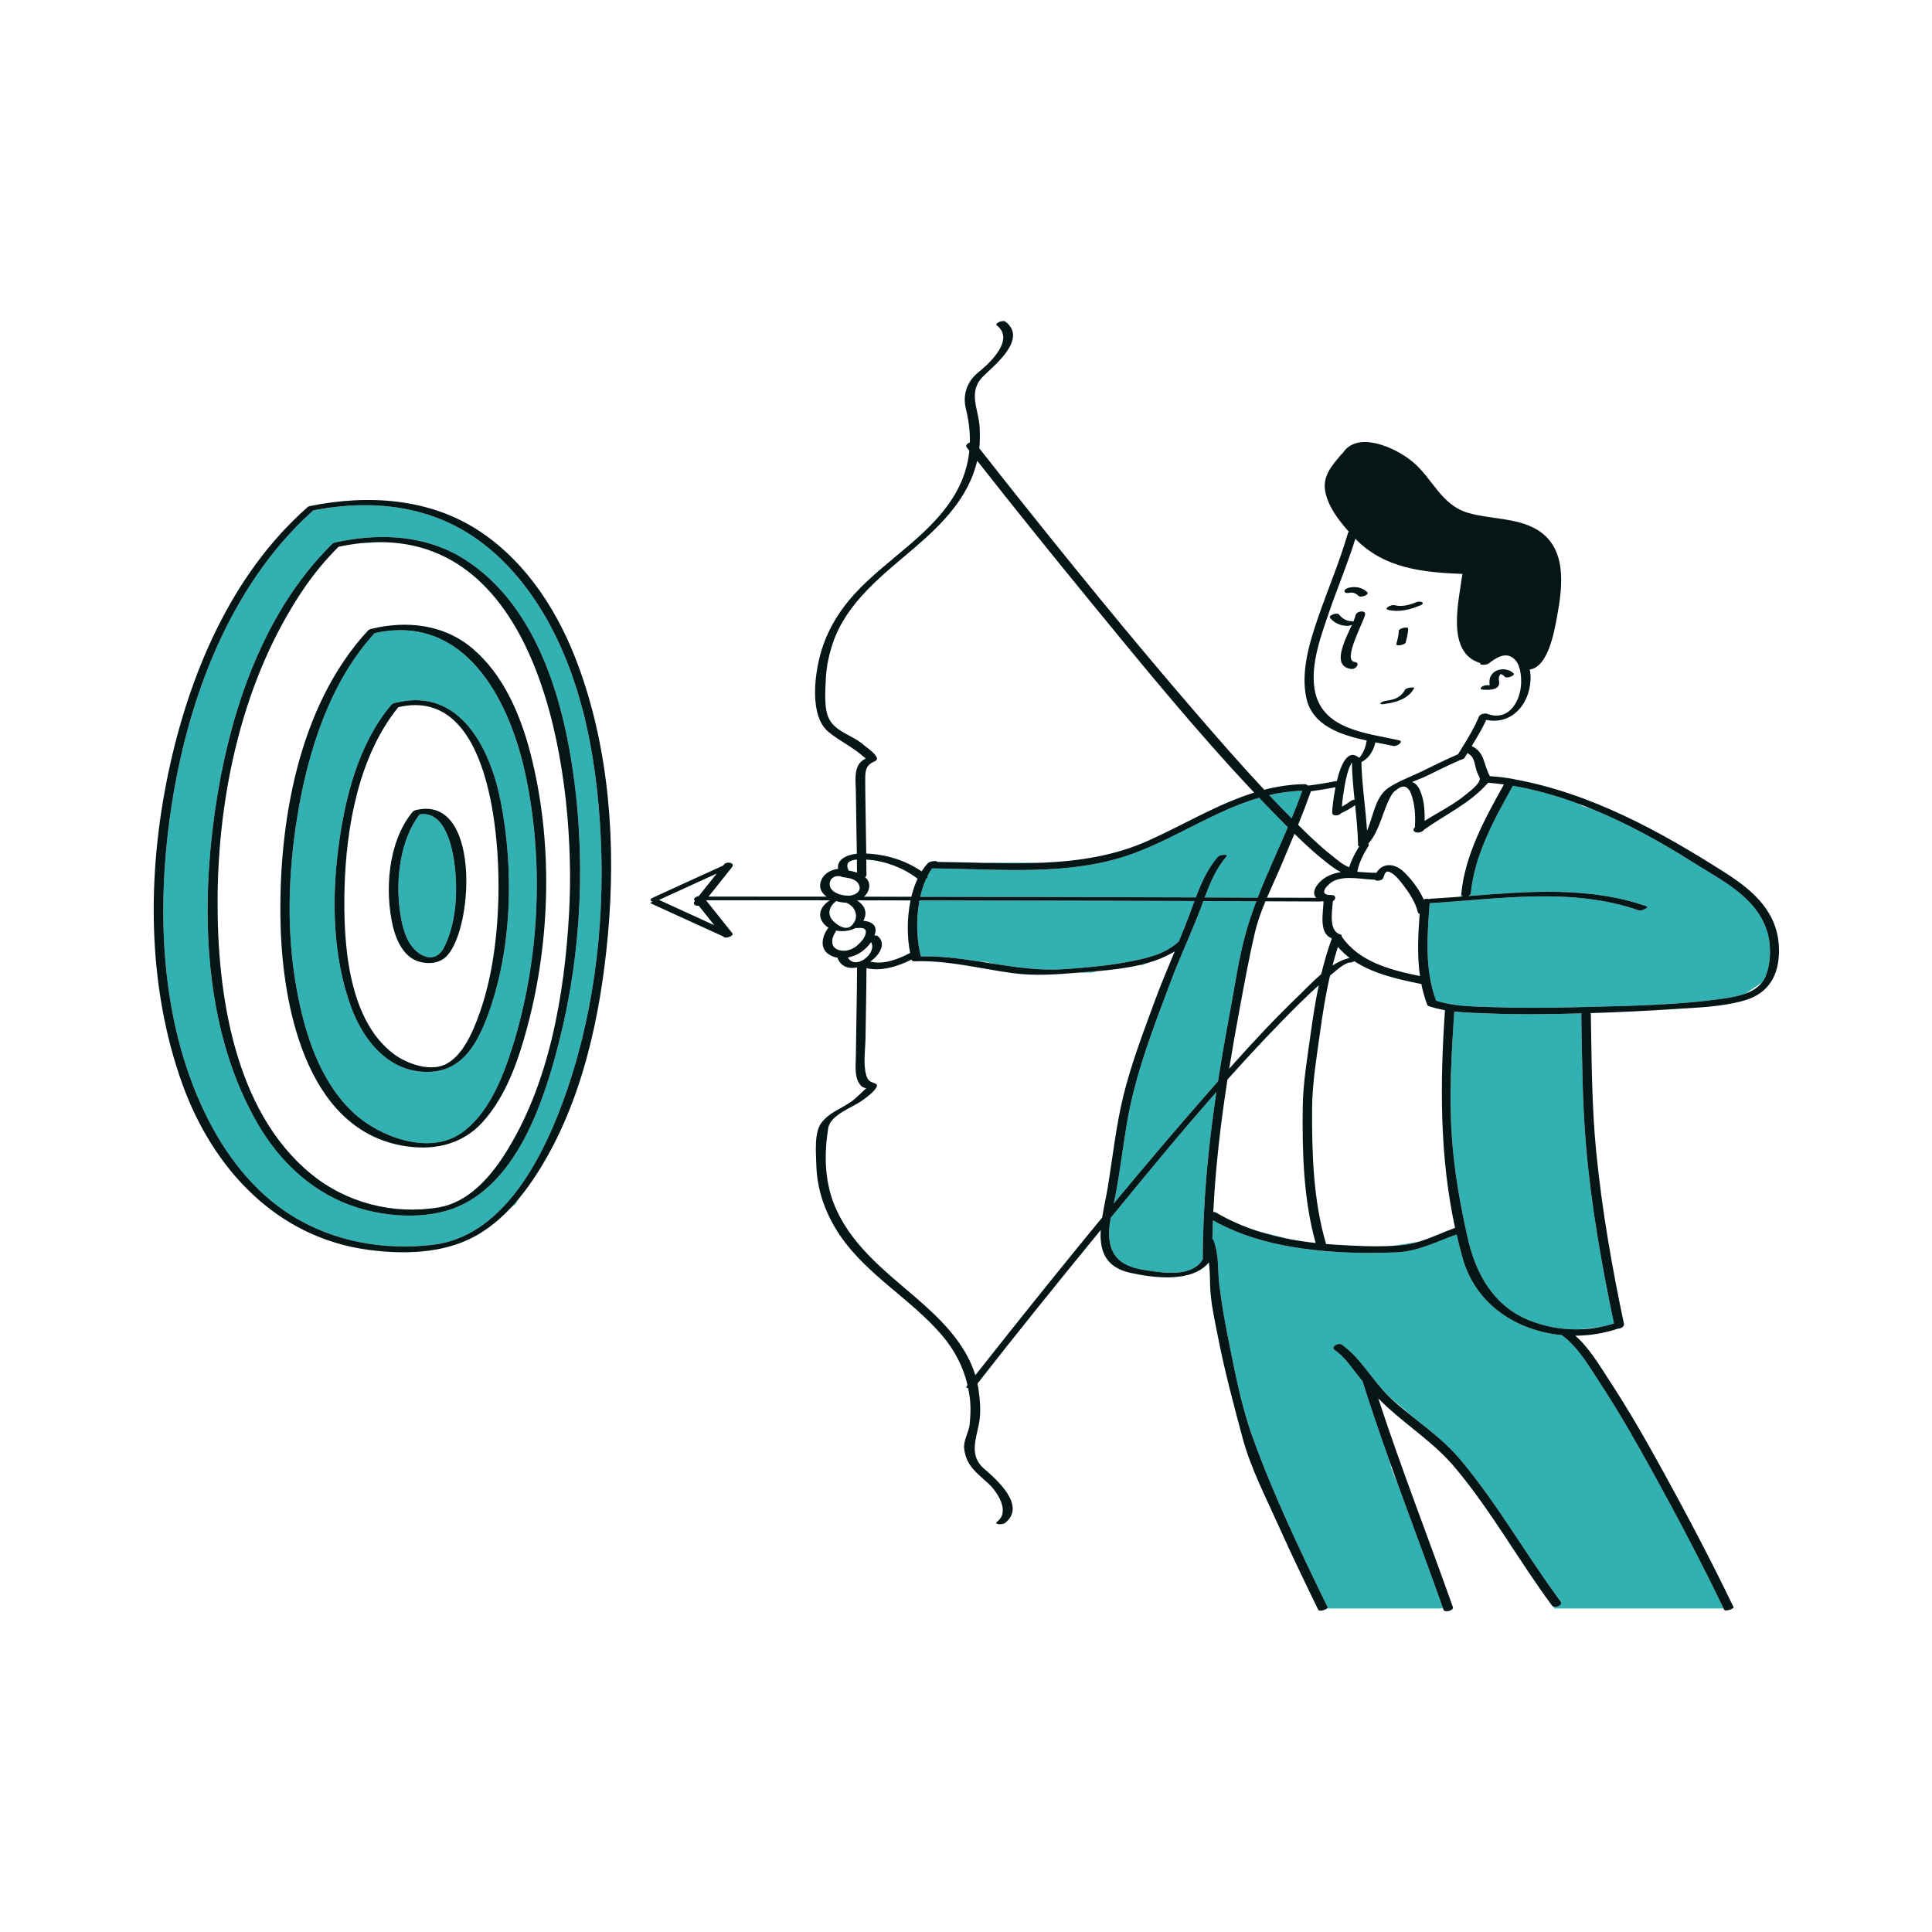
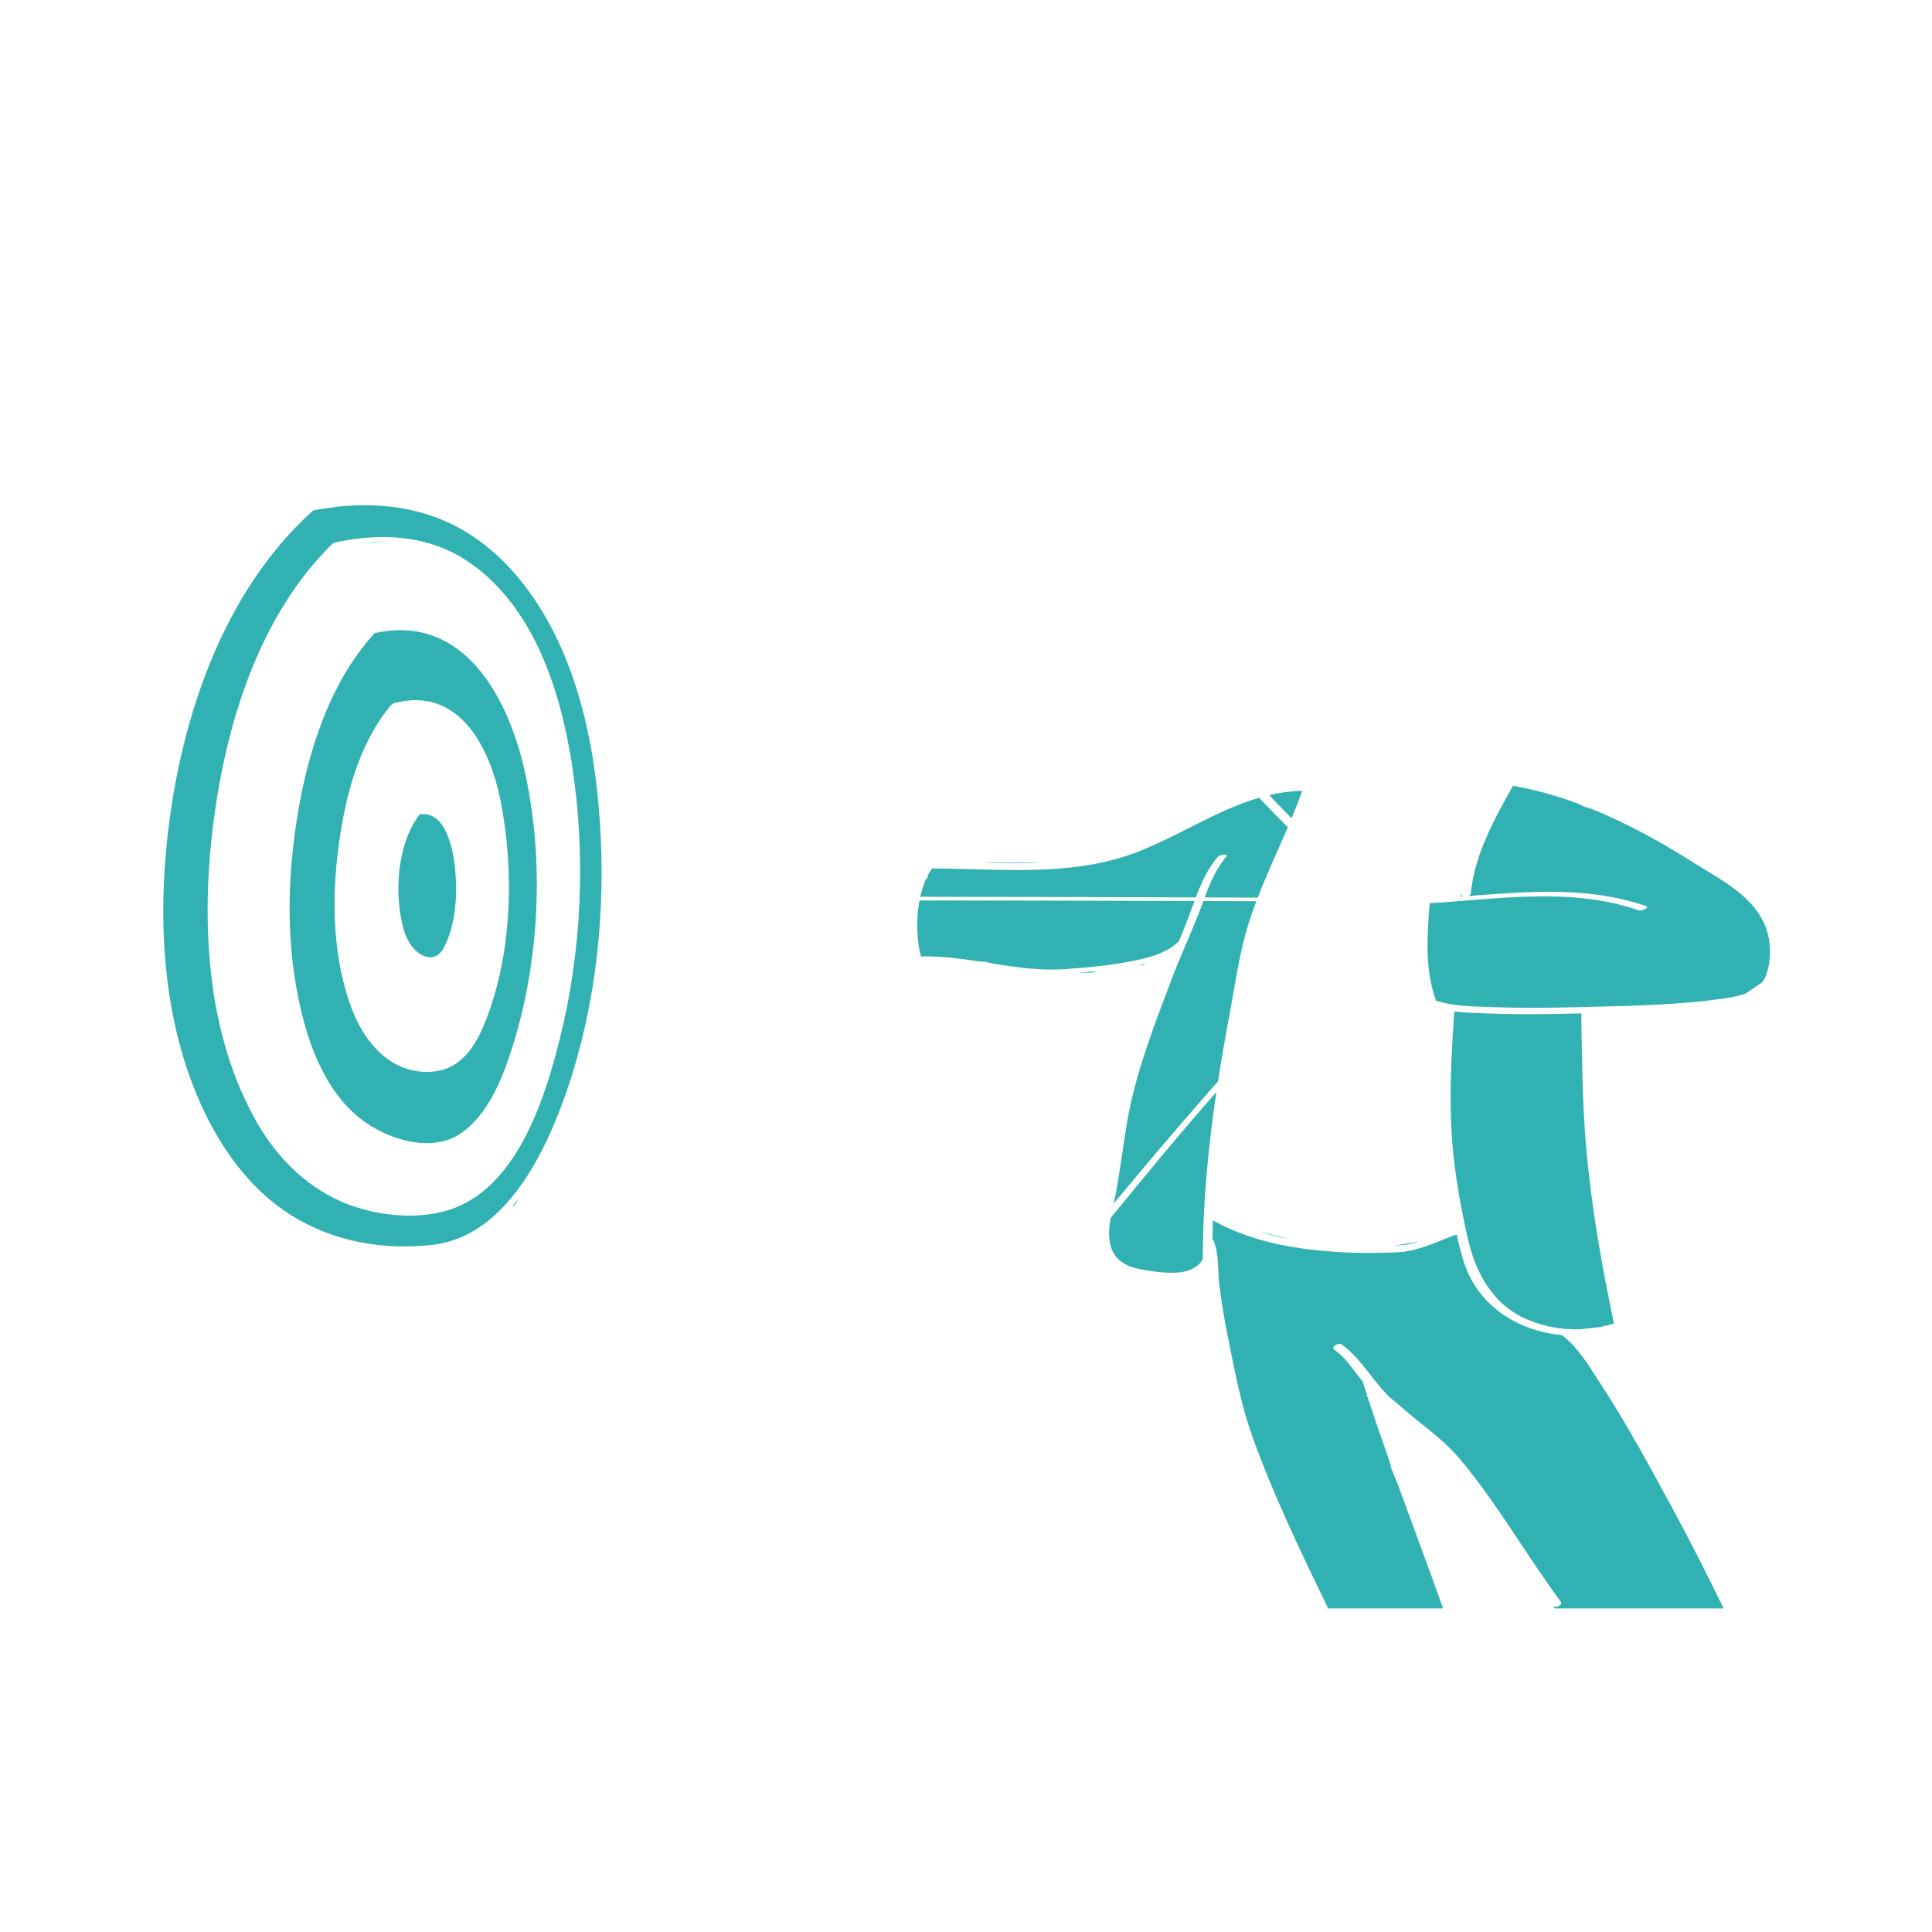
<svg xmlns="http://www.w3.org/2000/svg" id="Layer_1" x="0px" y="0px" width="595.275px" height="595.28px" viewBox="0 0 595.275 595.28" xml:space="preserve">
  <path id="color_x5F_2" fill="#31b1b1" d="M361.948,293.139c-0.025,0.059-0.049,0.118-0.074,0.177l-0.805,0.329  C361.363,293.477,361.663,293.317,361.948,293.139z M158.781,371.084l1.023-1.696c-0.747,0.902-1.519,1.784-2.315,2.64  L158.781,371.084z M351.015,297.367h0.932l1.552-0.633C352.682,296.966,351.853,297.175,351.015,297.367z M343.651,368.447  c-0.153,0.783-0.33,1.585-0.51,2.396c9.304-11.237,18.728-22.374,28.342-33.342c1.265-1.443,2.532-2.885,3.803-4.326  c1.111-7.165,2.364-14.331,3.713-21.524c1.508-8.044,2.659-16.387,4.869-24.281c0.916-3.27,2.017-6.489,3.224-9.679  c-5.439-0.021-10.877-0.042-16.316-0.061c-0.551,1.493-1.098,2.989-1.685,4.467c-2.618,6.592-5.6,13.024-8.112,19.665  c-5.439,14.382-11.151,28.973-13.744,44.182C345.96,353.427,345.109,360.996,343.651,368.447z M401.236,243.658  c-3.517,0.081-6.897,0.555-10.178,1.32c2.272,2.411,4.574,4.794,6.905,7.146C399.127,249.321,400.233,246.503,401.236,243.658z   M450.253,275.511l-0.255,0.765c0.25-0.02,0.5-0.039,0.75-0.058C450.467,276.087,450.275,275.856,450.253,275.511z M397.482,381.823  l-9.751-2.439C390.92,380.402,394.18,381.202,397.482,381.823z M321.362,265.809h-16.748l-1.023,0.066  C309.512,266.005,315.46,266.07,321.362,265.809z M375.266,263.957c0.515-0.594,3.364-0.914,2.656-0.097  c-3.218,3.716-5.046,8.138-6.729,12.646c5.441,0.018,10.883,0.04,16.324,0.06c2.825-7.303,6.188-14.458,9.281-21.681  c-2.993-2.986-5.944-6.017-8.86-9.084c-13.434,3.917-25.375,12.244-38.659,17.138c-19.633,7.233-41.615,4.733-62.101,4.641  c-0.509,0.721-0.977,1.491-1.395,2.312c0.19,0.273-0.015,0.579-0.396,0.826c-0.79,1.726-1.399,3.615-1.843,5.592  c28.304,0.035,56.606,0.094,84.909,0.186C370.154,272.01,372.084,267.631,375.266,263.957z M437.238,382.567l-7.928,1.282  c0.959-0.057,1.916-0.128,2.867-0.225C433.919,383.448,435.596,383.064,437.238,382.567z M111.068,167.378  c2.367-0.128,5.024-0.248,7.58-0.311C116.219,166.994,113.694,167.094,111.068,167.378z M493.268,426.569  c-3.313-5.048-6.976-11.569-12.098-15.204c-13.694-1.294-26.399-9.276-30.482-23.596c-0.703-2.463-1.318-4.934-1.889-7.408  c-6.212,2.22-11.781,5.211-18.547,5.51c-6.467,0.286-12.943,0.248-19.402-0.206c-12.96-0.911-25.713-3.275-37.126-9.653  c-0.077,1.921-0.139,3.845-0.178,5.774c0.153,0.046,0.27,0.124,0.318,0.247c1.871,4.775,1.225,9.245,1.865,14.162  c0.659,5.054,1.457,10.089,2.469,15.085c2.067,10.202,4.024,21.097,7.531,30.915c6.497,18.187,14.879,35.656,23.326,53  c0.058,0.118-0.02,0.254-0.176,0.388h35.75c-4.464-12.599-9.17-25.113-13.732-37.677l-2.116-5.205l-0.794-2.895  c-2.865-8.058-5.633-16.149-8.196-24.312c-0.432-0.516-0.872-1.03-1.284-1.547c-2.464-3.083-4.039-5.686-7.331-8.05  c-1.314-0.944,1.261-2.328,2.248-1.619c5.932,4.26,9.343,10.919,14.551,16.046l8.503,7.172c4.736,3.75,9.472,7.463,13.417,12.161  c11.53,13.732,20.314,29.425,30.966,43.8c0.742,1.001-1.235,1.956-2.263,1.542l0.353,0.582h52.103  c-6.792-14.089-14.082-27.975-21.638-41.667C504.304,444.654,499.077,435.418,493.268,426.569z M336.281,299.685l1.933-0.475  c-2.056,0.179-4.04,0.324-5.908,0.475H336.281z M487.256,312.246c-9.458,0.251-18.94,0.398-28.397,0.029  c-3.489-0.137-7.163-0.21-10.763-0.616c-0.902,13.158-1.675,26.444-0.686,39.618c0.768,10.228,2.586,20.291,4.839,30.287  c0.54,2.397,1.233,4.735,2.085,6.981c1.733,4.571,4.168,8.73,7.521,12.104c2.512,2.527,5.527,4.62,9.164,6.098  c5.013,2.037,10.323,2.982,15.62,2.839l6.151-0.669c1.51-0.285,3.01-0.658,4.491-1.125c-3.802-18.105-7.037-36.363-8.614-54.811  c-1.146-13.405-1.205-26.827-1.453-40.269c-0.003-0.173,0.045-0.33,0.129-0.47C487.315,312.244,487.286,312.245,487.256,312.246z   M544.367,286.634c-3.438-10.473-14.259-15.572-22.956-21.086c-9.469-6.004-19.873-11.77-30.747-16.214l-2.739-0.868l-2.044-0.979  c-6.471-2.374-13.078-4.24-19.732-5.37c-5.695,10.2-11.836,21.26-12.956,33.03c-0.039,0.41-0.331,0.729-0.714,0.936  c18.428-1.446,37.047-3.033,54.814,3.139c1.066,0.371-1.565,1.55-2.339,1.281c-20.847-7.241-42.964-3.493-64.449-2.211  c-0.765,10.202-1.596,20.249,1.976,30.038c5.05,1.626,10.752,1.773,16.062,1.938c0.454,0.014,0.911,0.028,1.359,0.043  c8.804,0.307,17.619,0.24,26.425,0.006c0.778-0.021,1.562-0.039,2.342-0.059c14.246-0.357,28.83-0.585,42.917-2.678  c1.993-0.296,4.189-0.697,6.209-1.437l5.072-3.412c0.484-0.614,0.899-1.298,1.209-2.085  C545.715,296.479,545.753,290.856,544.367,286.634z M342.224,375.234c-0.45,2.511-0.695,5.041-0.286,7.455  c1.024,6.054,5.684,7.873,11.239,8.715c3.863,0.585,9.459,1.455,13.511-0.154l0.886-0.405c1.228-0.646,2.275-1.562,3.016-2.866  c0.01-17.417,1.664-34.469,4.195-51.507C363.626,349.14,352.886,362.207,342.224,375.234z M129.284,250.913  c-5.929,7.781-7.357,19.779-6.144,29.174c0.546,4.228,1.505,9.355,4.652,12.508c2.986,2.993,6.843,3.464,8.928-0.519  c3.826-7.311,4.338-17.106,3.41-25.14C139.461,261.163,137.186,249.696,129.284,250.913z M161.654,237.532  c6.134,27.521,4.649,58.465-3.856,85.337c-2.963,9.362-7.364,20.534-15.807,26.329c-9.88,6.782-25.049,1.068-32.932-6.198  c-10.659-9.826-15.315-25.031-17.767-38.87c-3.061-17.269-2.499-35.195,0.3-52.455c3.233-19.938,9.923-41.394,23.833-56.587  c0.358-0.081,0.712-0.153,1.065-0.223C143.069,189.623,156.624,214.966,161.654,237.532z M154.304,247.078  c-3.196-16.396-12.525-35.26-32.008-30.632c-0.238,0.057-0.471,0.1-0.712,0.164c-0.46,0.122-0.763,0.313-0.939,0.521  c-0.085,0.055-0.162,0.113-0.215,0.177c-10.081,12.083-14.189,28.67-16.173,43.938c-2.099,16.154-1.719,33.676,3.945,49.106  c4.006,10.915,12.45,20.87,25.082,19.836c9.486-0.776,13.913-9.03,16.939-17.166C157.776,292.724,158.416,268.173,154.304,247.078z   M362.913,290.319c0.066-0.061,0.161-0.116,0.27-0.167c1.039-2.525,2.062-5.057,3.033-7.609c0.62-1.629,1.209-3.28,1.818-4.923  c-28.241-0.093-56.482-0.153-84.725-0.188c-1.136,5.96-0.843,12.478,0.438,17.247c6.152-0.138,12.197,0.671,18.227,1.61l1.641,0.051  l2.711,0.633c7.23,1.138,14.474,2.159,21.896,1.618c6.138-0.448,12.312-0.949,18.374-2.055  C352.201,295.512,358.587,294.309,362.913,290.319z M185.109,258.195c1.278,27.633-2.318,56.257-12.03,82.237  c-6.626,17.725-18.688,40.68-39.751,43.109c-15.065,1.737-30.35-0.912-43.325-8.927c-11.997-7.411-20.774-19.101-26.839-31.645  c-14.034-29.029-15.083-63.851-10.228-95.185c5.04-32.525,17.846-66.908,42.603-89.625c0.07-0.064,0.14-0.127,0.209-0.191  c0.257-0.234,0.511-0.471,0.771-0.703c0.598-0.117,1.197-0.232,1.797-0.337l6.006-0.837c10.753-1.122,21.621-0.139,31.76,4.013  c10.899,4.464,19.847,12.468,26.737,21.897C178.601,203.598,183.898,232.025,185.109,258.195z M176.198,235.368  c-3.604-23.103-12.079-49.447-32.733-62.833c-10.728-6.954-23.556-8.215-35.888-6.215c-1.435,0.233-2.865,0.5-4.282,0.817  c-0.124,0.028-0.212,0.071-0.315,0.108c-0.276,0.1-0.496,0.22-0.627,0.361c-0.007,0.007-0.018,0.013-0.025,0.02  c-22.604,22.244-32.724,55.501-36.616,86.182c-3.883,30.612-2.091,65.35,13.78,92.599c6.477,11.12,16.059,20.353,28.241,24.856  c10.059,3.719,23.475,4.839,33.518,0.452c18.713-8.175,26.694-33.52,31.203-51.504C179.332,292.775,180.556,263.3,176.198,235.368z" />
-   <path id="color_x5F_1" d="M420.608,189.358c-0.473,2.319-7.027,14.126-3.257,14.589c1.954,0.24,0.479,2.35-0.986,2.17  c-6.245-0.767-2.053-8.676,0.193-13.639c-0.439,0.246-0.992,0.376-1.429,0.366c-2.048-0.048-4.027-0.833-5.322-2.467  c-0.616-0.777,2.167-1.757,2.707-1.075c0.908,1.146,2.291,2.055,3.794,2.09c0.182,0.004,0.469,0.044,0.664,0.146  c0.334-0.784,0.59-1.464,0.695-1.979C417.939,188.224,420.909,187.88,420.608,189.358z M435.758,211.985  c0.185-0.342-2.468-0.185-2.854,0.528c-1.216,2.25-3.102,3.042-5.535,3.361c-0.646,0.084-1.433,0.237-1.942,0.68  c-0.494,0.429,0.437,0.458,0.672,0.427C429.798,216.496,433.847,215.52,435.758,211.985z M430.983,194.405  c-0.023,1.385-0.408,2.691-0.747,4.023c-0.194,0.766,2.668,0.327,2.87-0.468c0.365-1.438,0.75-2.838,0.774-4.332  C433.891,193.041,430.999,193.479,430.983,194.405z M427.731,187.91c3.319,0.816,6.728-0.073,9.811-1.352  c1.88-0.78,0.14-1.551-1.104-1.036c-2.246,0.931-4.486,1.522-6.903,0.928C428.708,186.246,426.136,187.518,427.731,187.91z   M415.513,181.096c-0.44,0.098-1.407,0.544-1.244,1.154c0.17,0.635,1.213,0.476,1.654,0.377c0.986-0.219,1.935,0.293,2.631,0.952  c0.773,0.731,3.508-0.377,2.686-1.156C419.644,180.914,417.603,180.632,415.513,181.096z M548.133,292.71  c0.059,7.539-3.013,13.3-10.534,15.505c-6.926,2.031-14.5,2.215-21.665,2.69c-8.609,0.57-17.229,0.986-25.853,1.251  c0.041,0.104,0.071,0.217,0.073,0.349c0.264,14.301,0.273,28.591,1.703,42.839c1.773,17.676,4.831,35.146,8.497,52.52  c0.186,0.883-0.903,1.508-1.804,1.502c-4.247,1.438-8.725,2.16-13.184,2.183c4.2,3.618,7.435,9.117,10.288,13.464  c5.979,9.11,11.409,18.582,16.659,28.127c7.606,13.83,14.982,27.83,21.828,42.055c0.217,0.45-2.566,1.466-2.897,0.776  c-0.063-0.13-0.128-0.258-0.191-0.388c-6.792-14.089-14.082-27.975-21.638-41.667c-5.112-9.263-10.339-18.499-16.148-27.348  c-3.313-5.048-6.976-11.569-12.098-15.204c-13.694-1.294-26.399-9.276-30.482-23.596c-0.703-2.463-1.318-4.934-1.889-7.408  c-6.212,2.22-11.781,5.211-18.547,5.51c-6.467,0.286-12.943,0.248-19.402-0.206c-12.96-0.911-25.713-3.275-37.126-9.653  c-0.077,1.921-0.139,3.845-0.178,5.774c0.153,0.046,0.27,0.124,0.318,0.247c1.871,4.775,1.225,9.245,1.865,14.162  c0.659,5.054,1.457,10.089,2.469,15.085c2.067,10.202,4.024,21.097,7.531,30.915c6.497,18.187,14.879,35.656,23.326,53  c0.058,0.118-0.02,0.254-0.176,0.388c-0.599,0.518-2.417,1.014-2.722,0.388c-4.195-8.614-8.353-17.25-12.273-25.992  c-3.895-8.688-8.593-17.78-11.053-27.008c-2.731-10.244-5.501-20.502-7.531-30.915c-1.066-5.468-2.411-11.168-2.472-16.751  c-0.023-2.153-0.092-4.262-0.353-6.338c-5.275,6.417-17.327,4.743-24.31,3.186c-7.815-1.742-9.376-7.086-9.012-13.173  c-0.515,0.629-1.03,1.259-1.545,1.888c-12.299,15.021-24.484,30.144-36.444,45.438c0.133,0.638,0.256,1.28,0.348,1.936  c0.455,3.256,0.774,6.961,0.156,10.218c-0.946,4.987-3.111,10.052,1.505,14.041c3.895,3.366,13.226,11.496,6.464,16.774  c-0.742,0.579-3.643,0.527-2.33-0.498c4.006-3.126-0.109-9.206-2.71-11.619c-3.664-3.399-6.853-5.434-7.519-10.775  c-0.316-2.535,1.45-5.077,1.69-7.568c0.223-2.316,0.357-4.649,0.161-6.974c-0.119-1.405-0.345-2.775-0.623-4.128  c-0.474-0.045-0.75-0.232-0.449-0.617c0.084-0.108,0.17-0.215,0.254-0.323c-1.317-5.624-3.981-10.767-7.807-15.271  c-9.556-11.252-23.224-18.616-31.563-30.966c-4.354-6.448-7.04-13.832-7.226-21.664c-0.085-3.599-0.713-9.879,1.561-12.905  c2.734-3.639,7.177-4.602,10.452-7.532c1.098-0.982,2.182-1.987,3.241-3.013c0.05-0.048,0.095-0.077,0.141-0.111  c-0.588-0.121-1.207-0.339-1.613-0.771c-2.158-2.292-1.63-6.001-1.598-8.914c0.102-9.18,0.345-18.36,0.372-27.541  c-2.42,0.5-4.766-0.097-5.922-2.645c-0.051-0.112-0.04-0.225,0.012-0.335c-0.783-0.125-1.549-0.357-2.271-0.734  c-3.399-1.771-2.758-5.451-0.938-8.158c0.096-0.143,0.22-0.258,0.36-0.35c-0.69-0.408-1.308-0.934-1.784-1.624  c-1.803-2.615-0.428-5.075,1.922-6.703c0.069-0.048,0.184-0.096,0.324-0.142c-12.748-0.009-25.497-0.016-38.245-0.016  c2.7,3.383,5.399,6.765,8.099,10.148c0.672,0.842-2.114,1.837-2.698,1.105c-0.024-0.03-0.047-0.06-0.071-0.089  c-7.485-3.411-14.976-6.81-22.446-10.251c-0.117-0.054,0.2-0.29,0.664-0.523c-0.729-0.125-1.071-0.651,0.15-1.213  c7.174-3.306,14.367-6.571,21.555-9.846c0.094-0.117,0.187-0.234,0.281-0.352c0.843-1.057,3.59-0.558,2.435,0.89  c-2.398,3.004-4.795,6.008-7.193,9.012c12.132,0,24.264,0.007,36.396,0.015c-1.5-1.054-2.439-2.576-1.823-4.621  c0.7-2.322,2.996-3.739,5.346-3.917c-0.443-2.89,2.573-4.363,5.771-4.694c-0.012-0.831-0.023-1.662-0.036-2.493  c-0.086-5.518-0.196-11.036-0.253-16.555c-0.029-2.787-0.694-6.878,1.384-9.086c0.499-0.53,1.048-0.896,1.672-1.164  c-0.058-0.039-0.115-0.079-0.17-0.131c-3.489-3.283-7.652-5.085-11.288-8.063c-5.962-4.883-4.333-17.542-2.464-24.225  c1.944-6.953,5.659-13.083,10.52-18.392c9.868-10.777,24.074-18.387,31.317-31.413c2.28-4.102,3.566-8.319,3.996-12.636  c-0.266-0.339-0.534-0.676-0.8-1.016c-0.503-0.645,0.145-1.281,0.951-1.538c0.075-3.368-0.342-6.793-1.208-10.27  c-1.077-4.327,0.262-8.451,3.754-11.277c3.468-2.807,11.437-10.095,5.76-14.525c-0.814-0.635,1.866-1.784,2.688-1.143  c6.836,5.334-3.352,13.349-6.823,16.774c-4.979,4.914-1.416,10.158-1.146,15.94c0.098,2.098,0.092,4.213-0.112,6.307  c2.79,3.56,5.592,7.109,8.405,10.65c18.967,23.875,38.201,47.563,58.127,70.646c6.961,8.064,13.984,16.106,21.26,23.901  c3.939-1.011,8.009-1.645,12.276-1.716c0.62-0.01,0.981,0.182,1.136,0.452c0.017-0.002,0.032-0.007,0.049-0.009  c2.985-0.348,5.955-0.868,8.91-1.42c1.276-5.286,3.472-10.1,6.883-7.132c0.137-0.148,0.271-0.298,0.394-0.458  c0.366-0.498,0.698-1.021,0.952-1.585c0.479-1.062,0.799-2.141,0.967-3.29c-8.121-1.754-16.768-4.636-18.595-13.113  c-1.76-8.163,0.953-17.015,3.591-24.702c2.999-8.738,6.667-17.243,9.227-26.128c0.044-0.152,0.14-0.29,0.267-0.413  c-3.219-3.586-6.471-7.886-7.286-12.56c-0.813-4.662,2.146-7.89,4.995-11.267c0.098-0.116,0.22-0.208,0.354-0.286  c4.385-7.015,15.844-2.066,21.368,2.386c6.386,5.147,8.862,13.499,17.421,15.958c6.675,1.918,14.548,1.445,20.74,4.917  c9.851,5.523,8.308,17.745,6.527,27.251c-0.791,4.221-2.68,15.33-8.362,16.067c0.208,1.066,0.284,2.168,0.232,3.232  c-0.381,7.82-6.04,13.888-13.639,12.294c-1.292,2.806-2.865,5.433-4.477,8.055c4.154,2.102,3.405,5.208,5.594,9.272  c2.047,0.148,4.09,0.354,6.115,0.696c0.183,0.031,0.361,0.072,0.544,0.104c0.247,0.006,0.478,0.046,0.667,0.127  c23.707,4.279,45.25,16.1,65.327,28.929C540.628,274.708,548.045,281.389,548.133,292.71z M215.317,276.069  c1.84-2.306,3.681-4.611,5.521-6.917c-5.938,2.704-11.876,5.407-17.803,8.135c0.039,0.01,0.079,0.019,0.113,0.034  c5.635,2.597,11.281,5.168,16.928,7.738c-1.59-1.992-3.18-3.984-4.77-5.976c-1.001,0.089-2.031-0.456-1.242-1.444  c0.015-0.019,0.03-0.038,0.045-0.056c-0.059-0.074-0.118-0.147-0.177-0.221C213.515,276.841,214.425,276.261,215.317,276.069z   M452.139,232.03c-0.3,0.492-0.6,0.984-0.896,1.479c-0.167,0.279-0.688,0.505-1.233,0.62c-3.664,1.598-7.254,3.37-10.841,5.131  c-0.956,0.469-2.477,1.018-4.069,1.653c0.928,0.395,1.742,1.148,2.327,2.406c1.348,2.898,1.596,6.341,1.511,9.61  c4.286-2.694,8.978-4.984,12.766-8.17c0.814-0.685,5.049-3.687,4.102-5.355c-0.417-0.734-0.796-1.617-1.004-2.44  C454.169,234.449,454.143,233.173,452.139,232.03z M419.465,234.799c0.155,7.082,1.306,14.092,1.729,21.155  c1.984-4.531,2.506-10.335,6.501-13.134c0.412-0.289,0.844-0.561,1.287-0.824c0.232-0.142,0.469-0.275,0.709-0.4  c2.634-1.456,5.639-2.58,8.245-3.855c3.746-1.834,7.488-3.694,11.32-5.345c0.363-0.596,0.728-1.191,1.094-1.784  c0.041-0.207,0.175-0.414,0.367-0.598c1.828-2.972,3.615-5.95,4.962-9.203c0.34-0.821,1.848-1.146,2.607-0.863  c6.851,2.553,10.607-4.432,10.401-10.471c-0.041-1.194-0.174-2.552-0.562-3.792c-0.17-0.128-0.206-0.28-0.145-0.438  c-0.287-0.764-0.683-1.468-1.244-2.036c-2.601-2.632-5.643-0.644-8.089,1.242c-0.601,0.463-3.089,0.598-2.517-0.139  c-10.664-3.158-6.718-18.838-5.543-27.468c-12.132-0.498-24.082-1.641-32.977-10.847c-2.349,7.588-5.452,14.899-8.03,22.411  c-2.457,7.158-5.724,15.885-4.595,23.592c1.874,12.791,15.74,13.783,26.029,16.081c1.711,0.382-0.646,2.002-1.725,1.762  c-1.681-0.375-3.556-0.723-5.511-1.107C423.19,231.276,421.771,233.734,419.465,234.799z M418.234,268.419  c-0.013,0.067-0.037,0.132-0.071,0.195c1.916,0.101,3.833,0.289,5.663,0.318c0.086,0.001,0.162,0.012,0.239,0.021  c1.857-3.132,5.502-3.091,8.338-0.436c2.364,2.213,4.788,5.358,6.253,8.599c0.57-0.192,1.247-0.256,1.624-0.1  c0.169-0.058,0.329-0.097,0.461-0.104c3.076-0.173,6.164-0.397,9.257-0.636c0.25-0.02,0.5-0.039,0.75-0.058  c-0.281-0.13-0.474-0.362-0.495-0.707c-0.004-0.056-0.011-0.109-0.005-0.171c1.142-12.003,7.329-23.239,13.128-33.631  c-1.616-0.224-3.234-0.405-4.853-0.536c-5.537,6.327-12.994,9.663-19.778,14.481c-0.163,0.32-0.569,0.57-1.029,0.707  c-1.186,0.569-3.093-0.351-1.76-1.417c0.153-2.854,0.089-5.831-0.635-8.591c-0.318-1.214-0.768-2.975-1.916-3.7  c-0.694-0.439-1.379-0.344-2.026-0.033c-0.244,0.137-0.475,0.278-0.696,0.421c-0.394,0.274-0.771,0.586-1.119,0.863  c-0.249,0.237-0.467,0.48-0.624,0.732c-2.84,4.566-3.706,11.32-7.375,15.331c0.203,0.136,0.267,0.355,0.073,0.679  C420.16,263.112,418.774,265.561,418.234,268.419z M437.51,300.735c-0.911-6.307-0.569-12.712-0.095-19.161  c-0.287-0.089-0.506-0.268-0.574-0.563c-0.683-2.962-2.632-5.892-4.45-8.273c-1.066-1.396-2.254-2.945-3.793-3.851  c-1.569-0.923-1.857,0.088-2.389,1.603c-0.297,0.845-2.056,1.138-2.629,0.551c-0.005,0-0.01,0.001-0.015,0.001  c-3.869-0.062-8.438-1.255-12.145,0.173c-2.063,0.795-5.85,4.655-1.269,4.555c1.618-0.035,1.512,1.381,0.513,1.911  c-0.249,3.314-1.343,9.291,2.386,10.259c0.014,0.003,0.023,0.01,0.037,0.014c0.07,0.018,0.117,0.043,0.16,0.069  c0.041,0.025,0.067,0.054,0.087,0.085c0.007,0.009,0.015,0.018,0.02,0.027c0.007,0.017,0.014,0.034,0.017,0.052  c0.021,0.063,0.025,0.134-0.006,0.22c-0.007,0.021-0.014,0.042-0.021,0.062C418.711,296.411,428.527,298.892,437.51,300.735z   M412.221,291.746c-0.615,1.902-1.157,3.819-1.657,5.744c1.722-1.119,3.506-1.965,5.313-2.316  C414.551,294.173,413.327,293.035,412.221,291.746z M360.979,301.762c-5.439,14.382-11.151,28.973-13.744,44.182  c-1.275,7.484-2.126,15.053-3.584,22.504c-0.153,0.783-0.33,1.585-0.51,2.396c9.304-11.237,18.728-22.374,28.342-33.342  c1.265-1.443,2.532-2.885,3.803-4.326c1.111-7.165,2.364-14.331,3.713-21.524c1.508-8.044,2.659-16.387,4.869-24.281  c0.916-3.27,2.017-6.489,3.224-9.679c-5.439-0.021-10.877-0.042-16.316-0.061c-0.551,1.493-1.098,2.989-1.685,4.467  C366.473,288.688,363.491,295.121,360.979,301.762z M363.183,290.152c1.039-2.525,2.062-5.057,3.033-7.609  c0.62-1.629,1.209-3.28,1.818-4.923c-28.241-0.093-56.482-0.153-84.725-0.188c-1.136,5.96-0.843,12.478,0.438,17.247  c6.152-0.138,12.197,0.671,18.227,1.61c1.451,0.226,2.901,0.456,4.352,0.684c7.23,1.138,14.474,2.159,21.896,1.618  c6.138-0.448,12.312-0.949,18.374-2.055c5.605-1.022,11.992-2.226,16.317-6.215C362.979,290.258,363.074,290.203,363.183,290.152z   M378.723,329.296c6.889-7.731,13.931-15.345,21.403-22.498c1.947-1.864,4.339-4.425,6.98-6.688c0.884-3.707,1.945-7.376,3.258-11  c-4.132-1.439-2.658-7.927-2.56-11.335c-0.176-0.027-0.346-0.066-0.516-0.107c-0.206,0.059-0.379,0.096-0.482,0.096  c-5.634-0.025-11.268-0.041-16.902-0.063c-1.29,3.1-2.444,6.235-3.19,9.385c-1.891,7.978-3.333,16.086-4.834,24.143  C380.756,317.268,379.693,323.284,378.723,329.296z M407.191,271.254c1.781-1.521,3.812-2.23,5.952-2.524  c-1.625-0.803-3.145-2.007-4.42-3.001c-3.483-2.713-6.729-5.735-9.885-8.827c-1.329,3.222-2.683,6.434-4.041,9.645  c-1.384,3.272-2.973,6.627-4.427,10.03c5.04,0.02,10.08,0.034,15.12,0.056c-0.225-0.275-0.415-0.59-0.518-0.997  C404.567,274.03,406.085,272.199,407.191,271.254z M413.457,248.553c0.994-0.546,1.95-1.157,2.869-1.835  c0.267-0.197,0.651-0.297,1.031-0.318c-0.389-3.747-0.746-7.496-0.805-11.267c-0.043-0.056-0.086-0.111-0.113-0.157  c-0.022,0.089-0.059,0.192-0.127,0.32c-0.277,0.518-0.526,1.047-0.72,1.603c-0.583,1.668-0.968,3.413-1.274,5.151  C413.942,244.187,413.599,246.372,413.457,248.553z M399.97,254.139c3.275,3.265,6.622,6.488,10.246,9.358  c1.489,1.179,3.467,2.973,5.496,3.711c0.682-2.287,1.832-4.372,3.062-6.435c-0.114-0.048-0.208-0.106-0.277-0.177  c-0.009-0.009-0.016-0.018-0.022-0.028c-0.102-0.122-0.125-0.275-0.041-0.458c-0.081-4.019-0.484-8.014-0.902-12.008  c-1.363,0.953-2.808,1.782-4.325,2.464c-0.066,0.088-0.15,0.169-0.247,0.243c-0.037,0.028-0.083,0.049-0.123,0.074  c-0.065,0.041-0.127,0.084-0.199,0.119c-0.08,0.038-0.168,0.066-0.254,0.095c-0.039,0.014-0.075,0.032-0.115,0.043  c-0.125,0.035-0.252,0.061-0.38,0.076c-0.004,0-0.008,0.002-0.012,0.002c-0.529,0.063-1.05-0.049-1.285-0.393l0,0  c-0.004-0.003-0.009-0.006-0.012-0.01c-0.001-0.002-0.001-0.004-0.003-0.006c-0.119-0.134-0.143-0.273-0.113-0.408  c0-0.013-0.004-0.023-0.004-0.036c0.015-1.063,0.33-4.345,1.021-7.801c-2.514,0.466-5.037,0.902-7.571,1.236  C402.675,247.279,401.352,250.721,399.97,254.139z M391.058,244.979c2.272,2.411,4.574,4.794,6.905,7.146  c1.165-2.804,2.271-5.622,3.273-8.467C397.719,243.739,394.338,244.213,391.058,244.979z M387.938,245.802  c-13.434,3.917-25.375,12.244-38.659,17.138c-19.633,7.233-41.615,4.733-62.101,4.641c-0.509,0.721-0.977,1.491-1.395,2.312  c0.19,0.273-0.015,0.579-0.396,0.826c-0.79,1.726-1.399,3.615-1.843,5.592c28.304,0.035,56.606,0.094,84.909,0.186  c1.699-4.486,3.629-8.865,6.812-12.539c0.515-0.594,3.364-0.914,2.656-0.097c-3.218,3.716-5.046,8.138-6.729,12.646  c5.441,0.018,10.883,0.04,16.324,0.06c2.825-7.303,6.188-14.458,9.281-21.681C393.805,251.9,390.854,248.869,387.938,245.802z   M266.58,239.921c0.008,3.497,0.069,6.995,0.125,10.491c0.067,4.192,0.138,8.385,0.192,12.578c5.985,0.205,12.146,2.093,17.065,5.5  c0.611-0.961,1.284-1.851,2.04-2.63c0.489-0.504,2.83-0.784,2.761-0.291c4.893,0.042,9.851,0.196,14.828,0.306  c5.921,0.13,11.869,0.195,17.771-0.066c11.087-0.492,22.006-2.141,32.255-6.709c11.055-4.928,21.447-11.354,32.823-14.88  c-18.091-19.184-34.833-39.757-51.499-60.111c-11.412-13.938-22.718-27.968-33.845-42.136  c-2.656,11.368-10.878,19.602-19.534,26.992c-9.692,8.275-20.779,16.709-24.986,29.286c-1.159,3.466-1.933,7.069-2.107,10.729  c-0.165,3.453-0.68,9.254,0.959,12.465c2.144,4.199,7.306,5.063,10.612,8.021c0.919,0.823,4.218,2.92,4.167,4.399  c-0.013,0.374-0.601,0.667-0.873,0.789C266.98,235.704,266.574,237.13,266.58,239.921z M267.761,273.623  c-0.22,1.105-0.789,1.984-1.555,2.665c4.862,0.004,9.725,0.014,14.587,0.02c0.475-1.964,1.113-3.838,1.925-5.55  c-4.082-3.235-9.777-5.404-14.969-5.837c-0.252-0.021-0.537-0.043-0.833-0.063c0.017,1.597,0.044,3.194,0.047,4.792  c0,0.229-0.165,0.438-0.414,0.608C267.491,271.084,268.047,272.184,267.761,273.623z M264.41,277.405  c-0.091,0.039-0.186,0.071-0.278,0.107c1.683,1.018,2.906,2.674,2.409,4.825c-0.114,0.493-0.312,0.934-0.548,1.346  c2.009,0.188,4.126,1.034,3.744,3.431c-0.062,0.388-0.173,0.769-0.305,1.145c0.412-0.055,0.793-0.021,1.013,0.163  c2.666,2.224,0.775,5.68-2.304,7.848c4.092,1.049,8.609-0.729,12.282-2.657c-0.955-4.774-1.007-10.729,0.126-16.186  C275.168,277.42,269.789,277.41,264.41,277.405z M261.496,268.24c0.791,0.114,1.688,0.32,2.559,0.632  c-0.007-1.346-0.017-2.692-0.034-4.038C261.914,265.011,260.237,265.79,261.496,268.24z M261.874,275.945  c1.349-0.131,3.3-1.024,2.974-2.73c-0.409-2.137-2.882-2.703-4.757-2.897c-0.076-0.008-0.156-0.019-0.229-0.026  c-0.077-0.007-0.153-0.021-0.227-0.042c-0.002-0.001-0.005-0.002-0.008-0.002c-0.034-0.012-0.069-0.019-0.101-0.034  c-1.673-0.771-3.885,0.096-3.895,2.185C255.617,275.135,259.734,276.153,261.874,275.945z M256.209,283.151  c0.933,1.353,3.74,3.422,5.504,2.509c0.435-0.225,0.812-0.564,1.127-0.96c0.074-0.217,0.211-0.429,0.403-0.604  c0.4-0.736,0.592-1.591,0.471-2.386c-0.267-1.763-1.44-2.931-3.016-3.601c-0.121-0.001-0.242,0-0.36-0.006  c-0.809-0.04-1.749-0.193-2.687-0.462C255.828,278.915,254.825,281.144,256.209,283.151z M263.988,291.413  c1.11-0.939,2.522-2.367,2.763-3.88c0.278-1.743-1.35-1.698-2.702-1.596c-0.169,0.013-0.313,0.002-0.446-0.018  c-0.735,0.389-1.541,0.669-2.362,0.822c-1.157,0.216-2.422,0.219-3.626-0.019c-0.033,0.143-0.094,0.296-0.206,0.461  c-1.338,1.989-1.672,4.812,1.17,5.577C260.483,293.272,262.514,292.661,263.988,291.413z M268.39,290.281  c-0.807,1.181-1.864,2.218-2.955,2.983c-1.229,0.862-2.688,1.48-4.196,1.769C263.607,299.121,270.403,293.61,268.39,290.281z   M341.274,366.065c1.564-9.488,2.572-19.13,4.866-28.482c2.357-9.61,5.939-18.982,9.327-28.271  c1.971-5.404,4.202-10.696,6.408-15.997c0.024-0.059,0.049-0.118,0.074-0.177c-0.285,0.178-0.585,0.338-0.879,0.505  c-2.312,1.317-4.872,2.323-7.569,3.089c-0.817,0.232-1.647,0.441-2.484,0.633c-4.222,0.972-8.644,1.481-12.802,1.843  c-2.056,0.179-4.04,0.324-5.908,0.475c-0.113,0.009-0.232,0.018-0.345,0.027c-6.638,0.542-13.195,1.028-19.835,0.137  c-10.104-1.356-20.054-4.027-30.317-3.662c-0.505,0.018-0.731-0.073-0.778-0.217c-0.04-0.042-0.072-0.089-0.088-0.146  c-0.016-0.057-0.028-0.12-0.044-0.178c-4.239,2.104-9.302,3.733-13.929,2.656c-0.029,7.19-0.194,14.381-0.298,21.57  c-0.049,3.408-0.716,7.693,0.123,11.015c0.607,2.406,1.335,2.29,3.114,3.084c0.147,0.064,0.246,0.171,0.298,0.321  c0.053,1.525-3.373,3.917-4.346,4.643c-3.123,2.33-10.034,4.464-10.698,8.741c-1.195,7.708-1.142,15.749,1.731,23.109  c4.788,12.267,15.166,20.337,24.849,28.65c7.792,6.689,15.737,14.316,18.771,24.29c3.534-4.496,7.085-8.977,10.65-13.446  c9.393-11.775,18.849-23.508,28.426-35.141C340.073,372.038,340.807,368.897,341.274,366.065z M374.784,336.471  c-11.157,12.668-21.897,25.736-32.56,38.763c-0.45,2.511-0.695,5.041-0.286,7.455c1.024,6.054,5.684,7.873,11.239,8.715  c3.863,0.585,9.459,1.455,13.511-0.154l0.886-0.405c1.228-0.646,2.275-1.562,3.016-2.866  C370.599,370.562,372.252,353.51,374.784,336.471z M405.375,382.981c-3.759-13.338-4.162-28.095-3.985-41.813  c0.098-7.606,1.385-15.003,2.42-22.525c0.698-5.074,1.475-10.103,2.518-15.071c-2.008,1.795-3.962,3.653-5.877,5.544  c-7.667,7.573-15.05,15.451-22.252,23.508c-2.107,13.555-3.699,27.101-4.366,40.826c0.308-0.026,0.604,0.012,0.837,0.15  c4.154,2.455,8.537,4.339,13.062,5.783c3.189,1.018,6.449,1.818,9.751,2.439C400.092,382.314,402.728,382.69,405.375,382.981z   M448.324,378.322c-4.781-22.056-4.659-44.503-3.107-67.07c-1.674-0.293-3.319-0.68-4.9-1.222c-0.412-0.141-0.588-0.344-0.609-0.564  c-0.782-2.08-1.355-4.174-1.777-6.28c-7.001-1.414-14.632-3.076-20.646-7.026c-0.365,0.208-0.774,0.363-1.081,0.374  c-1.985,0.068-4.526,2.539-5.957,3.69c-0.152,0.122-0.297,0.251-0.448,0.374c-1.343,5.808-2.284,11.703-3.097,17.66  c-1.067,7.817-2.387,15.475-2.43,23.381c-0.074,13.706,0.375,28.408,4.313,41.653c1.087,0.091,2.174,0.174,3.261,0.239  c5.753,0.347,11.666,0.665,17.464,0.318c0.959-0.057,1.916-0.128,2.867-0.225c1.743-0.177,3.419-0.561,5.061-1.058  C441.01,381.426,444.591,379.67,448.324,378.322z M488.668,352.981c-1.146-13.405-1.205-26.827-1.453-40.269  c-0.003-0.173,0.045-0.33,0.129-0.47c-0.029,0.001-0.059,0.002-0.088,0.003c-9.458,0.251-18.94,0.398-28.397,0.029  c-3.489-0.137-7.163-0.21-10.763-0.616c-0.902,13.158-1.675,26.444-0.686,39.618c0.768,10.228,2.586,20.291,4.839,30.287  c0.54,2.397,1.233,4.735,2.085,6.981c1.733,4.571,4.168,8.73,7.521,12.104c2.512,2.527,5.527,4.62,9.164,6.098  c5.013,2.037,10.323,2.982,15.62,2.839c2.059-0.056,4.114-0.284,6.151-0.669c1.51-0.285,3.01-0.658,4.491-1.125  C493.479,389.688,490.245,371.43,488.668,352.981z M544.367,286.634c-3.438-10.473-14.259-15.572-22.956-21.086  c-9.469-6.004-19.873-11.77-30.747-16.214c-1.584-0.647-3.181-1.258-4.783-1.846c-6.471-2.374-13.078-4.24-19.732-5.37  c-5.695,10.2-11.836,21.26-12.956,33.03c-0.039,0.41-0.331,0.729-0.714,0.936c18.428-1.446,37.047-3.033,54.814,3.139  c1.066,0.371-1.565,1.55-2.339,1.281c-20.847-7.241-42.964-3.493-64.449-2.211c-0.765,10.202-1.596,20.249,1.976,30.038  c5.05,1.626,10.752,1.773,16.062,1.938c0.454,0.014,0.911,0.028,1.359,0.043c8.804,0.307,17.619,0.24,26.425,0.006  c0.778-0.021,1.562-0.039,2.342-0.059c14.246-0.357,28.83-0.585,42.917-2.678c1.993-0.296,4.189-0.697,6.209-1.437  c1.987-0.728,3.795-1.793,5.072-3.412c0.484-0.614,0.899-1.298,1.209-2.085C545.715,296.479,545.753,290.856,544.367,286.634z   M449.895,449.66c-3.945-4.698-8.681-8.412-13.417-12.161c-2.564-2.029-5.128-4.068-7.567-6.282c-0.32-0.29-0.629-0.588-0.936-0.89  c-5.208-5.127-8.619-11.787-14.551-16.046c-0.987-0.709-3.563,0.675-2.248,1.619c3.292,2.364,4.867,4.966,7.331,8.05  c0.412,0.517,0.853,1.031,1.284,1.547c2.563,8.163,5.332,16.254,8.196,24.312c0.961,2.703,1.931,5.402,2.91,8.099  c4.562,12.564,9.268,25.078,13.732,37.677c0.046,0.129,0.093,0.259,0.139,0.388c0.371,1.049,3.247,0.212,2.897-0.776  c-7.596-21.47-15.918-42.687-22.999-64.335c0.959,0.97,1.93,1.917,2.911,2.808c6.96,6.318,14.618,11.237,20.727,18.513  c11.158,13.288,19.586,28.611,29.896,42.526c0.1,0.135,0.238,0.229,0.397,0.293c1.027,0.414,3.005-0.541,2.263-1.542  C470.209,479.084,461.425,463.392,449.895,449.66z M178.318,205.485c9.504,26.049,11.48,54.842,9.01,82.303  c-2.252,25.043-7.887,51.679-21.495,73.213c-1.817,2.875-3.818,5.716-6.03,8.386c-0.747,0.902-1.519,1.784-2.315,2.64  c-3.271,3.519-6.968,6.615-11.173,8.905c-9.83,5.353-21.949,5.605-32.817,4.158c-28.355-3.777-47.931-25.062-57.305-51.065  c-10.93-30.32-10.919-64.621-4.327-95.897c6.347-30.117,19.234-60.951,42.734-81.72c0.171-0.21,0.48-0.401,0.983-0.503  c17.864-3.61,36.97-2.444,52.479,7.957C162.711,173.686,172.357,189.147,178.318,205.485z M185.109,258.195  c-1.21-26.17-6.508-54.597-22.29-76.193c-6.89-9.429-15.838-17.433-26.737-21.897c-10.139-4.152-21.006-5.135-31.76-4.013  c-2.008,0.209-4.012,0.487-6.006,0.837c-0.6,0.105-1.199,0.22-1.797,0.337c-0.26,0.232-0.514,0.469-0.771,0.703  c-0.07,0.064-0.14,0.127-0.209,0.191c-24.757,22.716-37.563,57.1-42.603,89.625c-4.855,31.333-3.806,66.156,10.228,95.185  c6.064,12.543,14.842,24.234,26.839,31.645c12.975,8.015,28.26,10.665,43.325,8.927c21.063-2.429,33.125-25.384,39.751-43.109  C182.791,314.452,186.387,285.828,185.109,258.195z M176.198,235.368c4.358,27.932,3.134,57.407-3.744,84.843  c-4.508,17.984-12.49,43.329-31.203,51.504c-10.042,4.387-23.458,3.267-33.518-0.452c-12.183-4.504-21.764-13.737-28.241-24.856  c-15.871-27.249-17.663-61.987-13.78-92.599c3.892-30.681,14.012-63.938,36.616-86.182c0.007-0.007,0.018-0.013,0.025-0.02  c0.131-0.141,0.351-0.262,0.627-0.361c0.103-0.037,0.191-0.08,0.315-0.108c1.417-0.317,2.847-0.584,4.282-0.817  c12.332-2,25.16-0.739,35.888,6.215C164.119,185.921,172.593,212.265,176.198,235.368z M118.648,167.067  c-2.429-0.073-4.955,0.026-7.58,0.311c-2.187,0.237-4.439,0.598-6.766,1.098c-3.908,3.892-7.441,8.147-10.554,12.702  c-18.859,27.596-26.571,63.103-26.709,96.147c-0.12,28.685,5.074,64.9,28.746,84.331c10.968,9.002,25.395,12.697,39.41,10.352  c8.822-1.476,15.489-8.874,20.107-16.034c13.945-21.624,18.663-49.549,20.048-74.801  C177.539,241.299,168.027,168.556,118.648,167.067z M163.4,231.979c7.037,27.079,6.28,57.667-0.98,84.631  c-2.733,10.149-6.472,21.063-13.621,29.026c-6.559,7.306-15.772,9.087-25.287,7.27c-29.352-5.604-36.445-43.274-37.066-68.081  c-0.767-30.623,5.342-67.292,26.961-90.573c0.081-0.087,0.195-0.165,0.331-0.231c0.17-0.102,0.37-0.193,0.636-0.258  c10.96-2.656,22.461-1.422,31.28,6.094C155.135,207.941,160.332,220.172,163.4,231.979z M161.654,237.532  c-5.03-22.566-18.585-47.909-45.164-42.666c-0.354,0.07-0.708,0.142-1.065,0.223c-13.911,15.193-20.6,36.649-23.833,56.587  c-2.799,17.259-3.36,35.186-0.3,52.455c2.452,13.839,7.108,29.044,17.767,38.87c7.882,7.266,23.051,12.98,32.932,6.198  c8.443-5.795,12.844-16.967,15.807-26.329C166.303,295.998,167.788,265.053,161.654,237.532z M154.304,247.078  c4.112,21.095,3.472,45.646-4.081,65.944c-3.027,8.136-7.454,16.39-16.939,17.166c-12.632,1.034-21.075-8.922-25.082-19.836  c-5.664-15.43-6.044-32.952-3.945-49.106c1.984-15.268,6.092-31.854,16.173-43.938c0.053-0.064,0.129-0.122,0.215-0.177  c0.177-0.207,0.479-0.399,0.939-0.521c0.242-0.064,0.474-0.107,0.712-0.164C141.779,211.818,151.108,230.682,154.304,247.078z   M122.727,217.895c-12.213,15.026-16.082,37.019-16.571,55.833c-0.418,16.086,0.823,40.088,14.986,50.888  c4.15,3.165,11.782,5.951,16.752,2.982c3.959-2.365,6.433-6.953,8.181-11.068c5.271-12.409,7.113-26.436,7.485-39.821  C154.053,258.963,151.273,211.202,122.727,217.895z M137.888,294.328c-2.236,2.544-5.886,2.862-8.978,1.902  c-4.463-1.386-6.812-6.45-7.812-10.638c-2.657-11.124-1.551-26.107,5.896-35.297c0.048-0.059,0.115-0.113,0.19-0.165  c0.172-0.215,0.478-0.414,0.964-0.533C147.878,244.781,146.024,285.069,137.888,294.328z M140.129,266.937  c-0.667-5.773-2.943-17.241-10.845-16.023c-5.929,7.781-7.357,19.779-6.144,29.174c0.546,4.228,1.505,9.355,4.652,12.508  c2.986,2.993,6.843,3.464,8.928-0.519C140.545,284.765,141.057,274.97,140.129,266.937z M456.504,211.657  c0.568-0.427,1.351-0.598,2.049-0.549c0.137,0.01,0.283,0.025,0.431,0.038c-0.018-0.263-0.05-0.523-0.064-0.786  c-0.053-1.027,0.166-1.881,0.828-2.688c1.587-1.932,4.96-1.868,6.626-0.186c0.619,0.625-2.094,1.682-2.711,1.06  c-0.295-0.298-0.616-0.634-1.026-0.777c-0.154-0.018-0.248-0.039-0.314-0.061c-0.329,0.388-0.521,0.939-0.519,1.437  c0.004,0.562,0.224,1.278,0.05,1.826c-0.582,1.824-3.695,1.615-5.129,1.513C456.131,212.442,456.061,211.99,456.504,211.657z   M458.982,211.395C458.716,211.561,458.932,211.645,458.982,211.395L458.982,211.395z" fill="#061616" />
</svg>